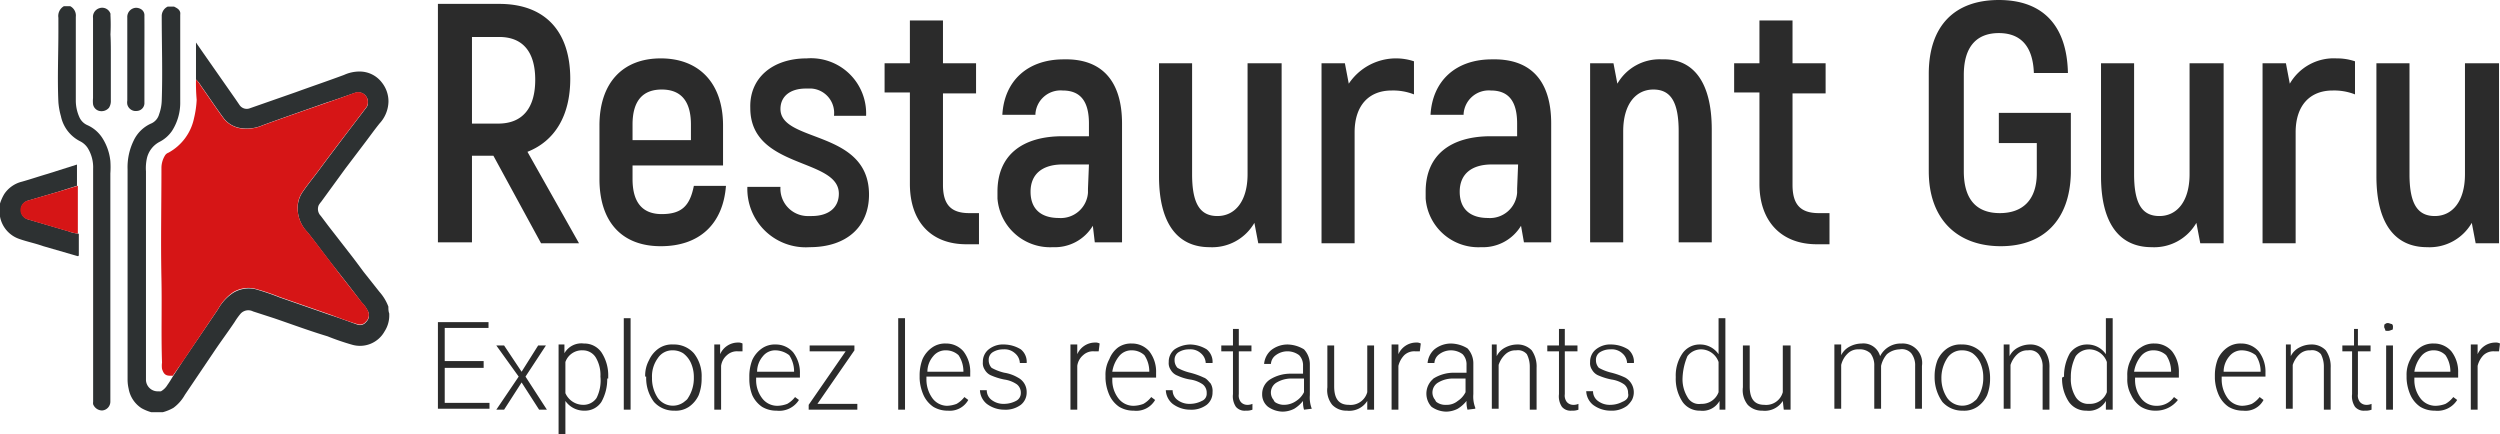
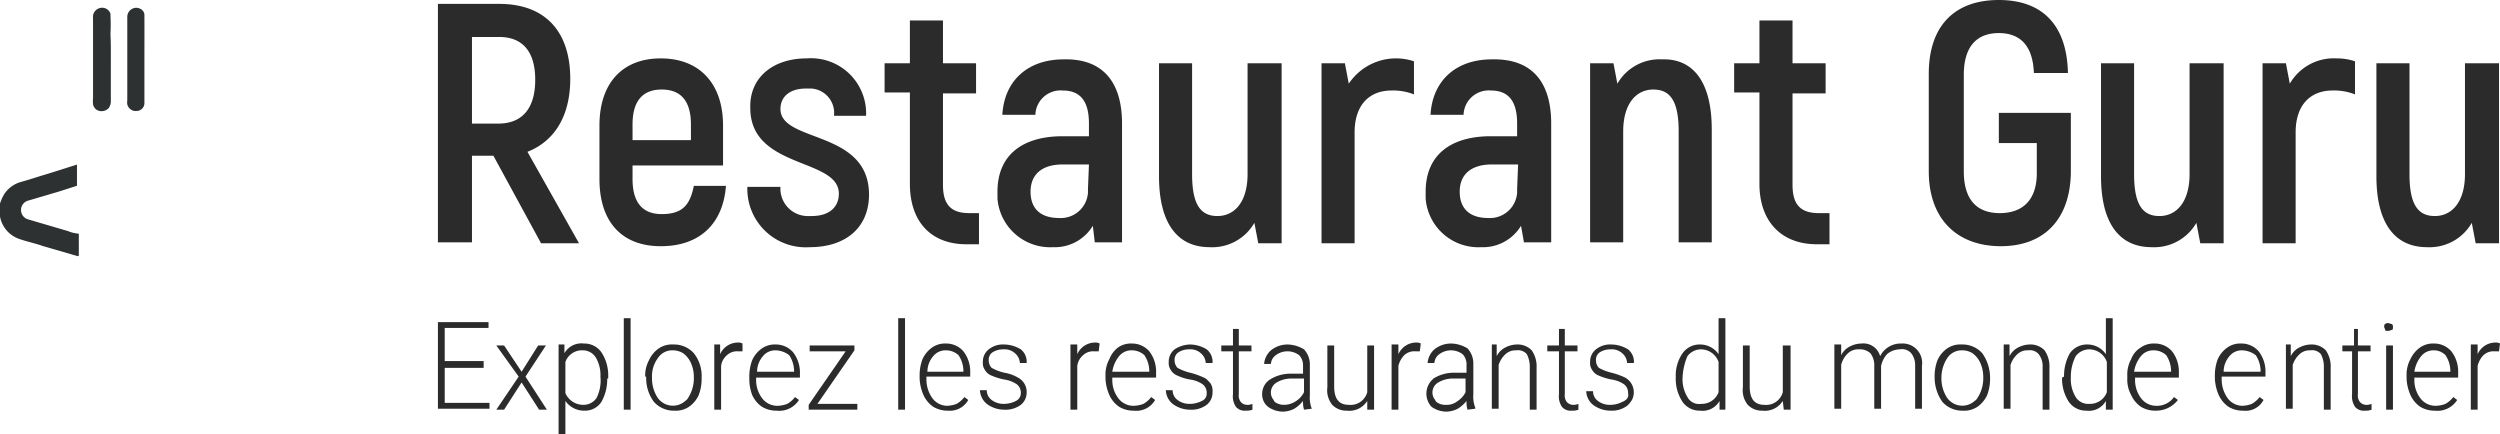
<svg xmlns="http://www.w3.org/2000/svg" id="Слой_1" data-name="Слой 1" viewBox="0 0 256.9 44.6">
  <defs>
    <style>.cls-1{fill:#2b2b2b}.cls-2{fill:#2d3132}.cls-3{fill:#d61516}</style>
  </defs>
  <path class="cls-1" d="M50.7 16h-2.2v8.9H45V.4h6.3c4.7 0 7.3 2.8 7.3 7.7 0 3.8-1.6 6.4-4.4 7.5l5.3 9.4h-3.9zm-2.2-3.3h2.7c2.5 0 3.8-1.6 3.8-4.5s-1.3-4.4-3.7-4.4h-2.8zM74.6 19.1c-.3 3.9-2.7 6.2-6.7 6.2s-6.3-2.5-6.3-6.9v-5.5C61.6 8.5 64 6 67.9 6s6.4 2.5 6.4 6.9V17H65v1.4c0 2.5 1.1 3.6 3 3.6 2.1 0 2.9-.9 3.3-2.9zM65 12.8v1.6h6v-1.6c0-2.5-1.1-3.6-3-3.6s-3 1.1-3 3.6zM76.8 19.2h3.4a2.82 2.82 0 002.7 3h.5c1.8 0 2.8-.9 2.8-2.3 0-3.7-9.1-2.5-9.1-8.8C77 8 79.4 6 82.9 6a5.67 5.67 0 016.1 5.9h-3.3a2.51 2.51 0 00-2.3-2.8h-.6c-1.6 0-2.6.8-2.6 2.1 0 3.5 9.1 2.1 9.1 8.8 0 3.3-2.3 5.4-6.1 5.4a6 6 0 01-6.4-6.2zM100.6 21.9v3.2h-1.3c-3.7 0-5.8-2.4-5.8-6.2V9.5h-2.6v-3h2.6V2.1h3.4v4.4h3.4v3.1h-3.4V19c0 2 .8 2.9 2.7 2.9zM115.3 12.7v12.2h-2.8l-.2-1.7a4.56 4.56 0 01-4.1 2.2 5.43 5.43 0 01-5.7-5v-.7c0-3.8 2.6-5.7 6.7-5.7h2.7v-1.3c0-2.2-.8-3.4-2.7-3.4a2.59 2.59 0 00-2.8 2.4v.1H103c.2-3.5 2.6-5.7 6.3-5.7 4-.1 6 2.3 6 6.6zm-3.4 4.2h-2.7c-2.1 0-3.3 1-3.3 2.8s1.1 2.7 2.9 2.7a2.8 2.8 0 003-2.6v-.4zM131.7 6.5V25h-2.4l-.4-2.1a5 5 0 01-4.6 2.5c-3.2 0-5.2-2.3-5.2-7.3V6.5h3.4v11.4c0 3 .8 4.3 2.6 4.3s3.1-1.5 3.1-4.3V6.5zM145.3 6.3v3.4a5.87 5.87 0 00-2.3-.4c-2.3 0-3.8 1.5-3.8 4.3V25h-3.4V6.5h2.4l.4 2.1a5.83 5.83 0 016.7-2.3zM159.4 12.7v12.2h-2.8l-.3-1.7a4.56 4.56 0 01-4.1 2.2 5.43 5.43 0 01-5.7-5v-.7c0-3.8 2.6-5.7 6.7-5.7h2.7v-1.3c0-2.2-.8-3.4-2.7-3.4a2.59 2.59 0 00-2.8 2.4v.1H147c.2-3.5 2.6-5.7 6.3-5.7 4.1-.1 6.1 2.3 6.1 6.6zm-3.4 4.2h-2.7c-2.1 0-3.3 1-3.3 2.8s1.1 2.7 2.9 2.7a2.8 2.8 0 003-2.6v-.4zM175.9 13.3v11.6h-3.4V13.5c0-3-.8-4.3-2.6-4.3s-3.1 1.5-3.1 4.3v11.4h-3.4V6.5h2.4l.4 2.1a5 5 0 014.6-2.5c3.1-.1 5.1 2.2 5.1 7.2zM188 21.9v3.2h-1.3c-3.7 0-5.9-2.4-5.9-6.2V9.5h-2.6v-3h2.6V2.1h3.4v4.4h3.4v3.1h-3.4V19c0 2 .8 2.9 2.7 2.9zM198.2 17.6v-10c0-5 2.7-7.6 7.2-7.6s7 2.6 7.1 7.5H209c-.1-2.8-1.4-4.1-3.6-4.1s-3.6 1.3-3.6 4.3v9.9c0 3 1.4 4.3 3.7 4.3s3.8-1.3 3.8-4.1v-3.1h-3.9v-3.1h7.4v6.2c-.1 4.8-2.8 7.5-7.2 7.5s-7.4-2.7-7.4-7.7zM228.5 6.5V25h-2.4l-.4-2.1a5 5 0 01-4.6 2.5c-3.2 0-5.2-2.3-5.2-7.3V6.5h3.4v11.4c0 3 .8 4.3 2.6 4.3s3.1-1.5 3.1-4.3V6.5zM242 6.3v3.4a5.87 5.87 0 00-2.3-.4c-2.3 0-3.8 1.5-3.8 4.3V25h-3.4V6.5h2.4l.4 2.1a5.21 5.21 0 014.8-2.6 5.82 5.82 0 011.9.3zM256.8 6.5V25h-2.4l-.4-2.1a5 5 0 01-4.6 2.5c-3.2 0-5.2-2.3-5.2-7.3V6.5h3.4v11.4c0 3 .8 4.3 2.6 4.3s3.1-1.5 3.1-4.3V6.5zM49.7 37.8h-4v3.6h4.6v.6H45v-8.9h5.2v.6h-4.5v3.4h4zM53.6 38.2l1.7-2.7h.8L54 38.7l2.2 3.4h-.8l-1.8-2.8-1.8 2.8H51l2.3-3.4-2.3-3.2h.8zM62.4 38.9a4.75 4.75 0 01-.6 2.4 2 2 0 01-1.7.9 2.33 2.33 0 01-2-1v3.4h-.7v-9.2h.6v.9a2 2 0 012-1 2.14 2.14 0 011.8.9 4.3 4.3 0 01.7 2.5v.2zm-.7-.2a3.51 3.51 0 00-.5-2 1.56 1.56 0 00-1.3-.7 1.8 1.8 0 00-1.8 1.2v3.2a2 2 0 001.8 1.2 1.62 1.62 0 001.4-.7 4 4 0 00.4-2.2zM64.8 42.1h-.7v-9.4h.7zM66.3 38.7a3.29 3.29 0 01.4-1.7 2.94 2.94 0 011-1.2 2.41 2.41 0 011.5-.4 2.72 2.72 0 012.1.9 3.75 3.75 0 01.8 2.5v.1a4.67 4.67 0 01-.3 1.7 2.94 2.94 0 01-1 1.2 2.41 2.41 0 01-1.5.4 2.72 2.72 0 01-2.1-.9 4.07 4.07 0 01-.8-2.4v-.2zm.7.2a3.61 3.61 0 00.6 2 1.91 1.91 0 002.7.4c.1-.1.3-.2.4-.4a3.7 3.7 0 00.6-2.1v-.1a3.53 3.53 0 00-.3-1.4 2.54 2.54 0 00-.8-1 2 2 0 00-1.1-.3 1.76 1.76 0 00-1.5.8 3.17 3.17 0 00-.6 2zM76.3 36.1h-.5a1.5 1.5 0 00-1.1.4 1.74 1.74 0 00-.6 1.1v4.5h-.7v-6.7h.6v1a2 2 0 011.8-1.2.9.9 0 01.5.1zM79.8 42.2a2.82 2.82 0 01-1.5-.4 2.94 2.94 0 01-1-1.2A4.53 4.53 0 0177 39v-.3a4.67 4.67 0 01.3-1.7 2.94 2.94 0 011-1.2 2.3 2.3 0 011.4-.4 2.34 2.34 0 011.8.8 3.41 3.41 0 01.7 2.2v.4h-4.5v.2a3.08 3.08 0 00.6 1.9 1.94 1.94 0 001.6.8 3 3 0 001-.2 2.7 2.7 0 00.8-.7l.4.3a2.39 2.39 0 01-2.3 1.1zm-.1-6.2a1.61 1.61 0 00-1.3.6 2.45 2.45 0 00-.6 1.6h3.8v-.1a3 3 0 00-.5-1.6 2.39 2.39 0 00-1.4-.5zM84 41.5h4.1v.6h-5v-.5l3.8-5.5h-3.7v-.6h4.6v.5zM93 42.1h-.7v-9.4h.7zM97.4 42.2a2.82 2.82 0 01-1.5-.4 2.94 2.94 0 01-1-1.2 4.71 4.71 0 01-.4-1.7v-.3a4.67 4.67 0 01.3-1.7 2.94 2.94 0 011-1.2 2.3 2.3 0 011.4-.4 2.34 2.34 0 011.8.8 3.41 3.41 0 01.7 2.2v.4h-4.5v.3a3.29 3.29 0 00.6 1.9 1.9 1.9 0 001.5.8 3 3 0 001-.2 2.7 2.7 0 00.8-.7l.4.3a2.17 2.17 0 01-2.1 1.1zm-.2-6.2a1.61 1.61 0 00-1.3.6 2.45 2.45 0 00-.6 1.6H99v-.1a3 3 0 00-.5-1.6 1.9 1.9 0 00-1.3-.5zM104.9 40.4a1.09 1.09 0 00-.4-.9 3 3 0 00-1.3-.5 6.47 6.47 0 01-1.3-.4 1.34 1.34 0 01-.7-.6 1.2 1.2 0 01-.2-.8 1.61 1.61 0 01.6-1.3 2.35 2.35 0 011.6-.5 3.37 3.37 0 011.7.5 1.64 1.64 0 01.6 1.4h-.7a1.39 1.39 0 00-.5-1 1.59 1.59 0 00-1.2-.4 2 2 0 00-1.1.3.91.91 0 00-.4.8 1.14 1.14 0 00.3.8 5 5 0 001.3.5 3.94 3.94 0 011.4.5 1.65 1.65 0 01.9 1.5 1.61 1.61 0 01-.6 1.3 2.62 2.62 0 01-1.7.5 3 3 0 01-1.8-.6 1.91 1.91 0 01-.7-1.4h.7a1.23 1.23 0 00.5 1 2 2 0 001.3.4 2.66 2.66 0 001.2-.3.89.89 0 00.5-.8zM112.9 36.1h-.5a1.5 1.5 0 00-1.1.4 1.74 1.74 0 00-.6 1.1v4.5h-.7v-6.7h.7v1a2 2 0 011.8-1.2.9.9 0 01.5.1zM116.5 42.2a2.82 2.82 0 01-1.5-.4 2.94 2.94 0 01-1-1.2 4.71 4.71 0 01-.4-1.7v-.3a3.29 3.29 0 01.4-1.7 2.73 2.73 0 01.9-1.2 2.3 2.3 0 011.4-.4 2.34 2.34 0 011.8.8 3.41 3.41 0 01.7 2.2v.5h-4.5v.2a3.08 3.08 0 00.6 1.9 1.94 1.94 0 001.6.8 3 3 0 001-.2 2.7 2.7 0 00.8-.7l.4.3a2.23 2.23 0 01-2.2 1.1zm-.2-6.2a1.61 1.61 0 00-1.3.6 3.29 3.29 0 00-.7 1.6h3.8v-.1a3 3 0 00-.5-1.6 1.9 1.9 0 00-1.3-.5zM124 40.4a1.09 1.09 0 00-.4-.9 3 3 0 00-1.3-.5 5 5 0 01-1.3-.4 1.34 1.34 0 01-.7-.6 1.2 1.2 0 01-.2-.8 1.61 1.61 0 01.6-1.3 3 3 0 011.6-.5 3.37 3.37 0 011.7.5 1.64 1.64 0 01.6 1.4h-.7a1.39 1.39 0 00-.5-1 1.59 1.59 0 00-1.2-.4 2 2 0 00-1.1.3.91.91 0 00-.4.8 1.14 1.14 0 00.3.8 5 5 0 001.3.5 7.84 7.84 0 011.4.5c.3.1.5.4.7.6a1.49 1.49 0 01.2.9 1.61 1.61 0 01-.6 1.3 2.62 2.62 0 01-1.7.5 3 3 0 01-1.8-.6 1.91 1.91 0 01-.7-1.4h.7a1.23 1.23 0 00.5 1 2 2 0 001.3.4 2.66 2.66 0 001.2-.3.79.79 0 00.5-.8zM127.3 33.8v1.7h1.3v.6h-1.3v4.4a1.08 1.08 0 00.2.8.86.86 0 00.6.3 1.27 1.27 0 00.6-.1v.6a1.7 1.7 0 01-.7.1 1.16 1.16 0 01-1-.4 1.94 1.94 0 01-.3-1.3v-4.4h-1.2v-.6h1.2v-1.7zM134 42.1a2.77 2.77 0 01-.1-.9 3.45 3.45 0 01-.9.8 2.66 2.66 0 01-1.2.3 2.69 2.69 0 01-1.5-.5 1.61 1.61 0 01-.6-1.3 1.76 1.76 0 01.8-1.5 3.94 3.94 0 012.1-.6h1.3v-.8a1.5 1.5 0 00-.4-1.1 2 2 0 00-2.4 0 1.19 1.19 0 00-.5.9h-.7a2.1 2.1 0 01.7-1.4 2.72 2.72 0 011.7-.6 3.37 3.37 0 011.7.5 2.27 2.27 0 01.6 1.6v3.1a3.18 3.18 0 00.2 1.4zm-2.1-.5a2.2 2.2 0 001.3-.4 2.28 2.28 0 00.8-.9v-1.4h-1.2a2.93 2.93 0 00-1.6.4 1.19 1.19 0 00-.4 1.7c.1.1.1.2.2.3s.5.3.9.3zM140.5 41.2a2.18 2.18 0 01-2.1 1 2 2 0 01-1.5-.6 2.38 2.38 0 01-.5-1.8v-4.3h.7v4.2c0 1.3.5 1.9 1.5 1.9a1.77 1.77 0 001.9-1.3v-4.8h.7v6.6h-.7zM145.9 36.1h-.5a1.5 1.5 0 00-1.1.4 2.38 2.38 0 00-.6 1.1v4.5h-.7v-6.7h.7v1a2 2 0 011.8-1.2.9.9 0 01.5.1zM150.8 42.1a2.77 2.77 0 01-.1-.9 3.45 3.45 0 01-.9.8 2.66 2.66 0 01-1.2.3 2.69 2.69 0 01-1.5-.5 2 2 0 010-2.7l.2-.2a3.94 3.94 0 012.1-.6h1.3v-.8a1.5 1.5 0 00-.4-1.1 2 2 0 00-2.4 0 1.19 1.19 0 00-.5.9h-.7a2.1 2.1 0 01.7-1.4 2.72 2.72 0 011.7-.6 3.37 3.37 0 011.7.5 2.27 2.27 0 01.6 1.6v3.1a3.18 3.18 0 00.2 1.4v.1zm-2.2-.5a1.75 1.75 0 001.2-.4 2.28 2.28 0 00.8-.9v-1.4h-1.2a2.93 2.93 0 00-1.6.4 1.19 1.19 0 00-.4 1.7c.1.1.1.2.2.3a1.49 1.49 0 001 .3zM153.8 35.5v1.1a2 2 0 01.9-.9 2.66 2.66 0 011.2-.3 2 2 0 011.5.6 2.9 2.9 0 01.5 1.8v4.3h-.7v-4.4a2.77 2.77 0 00-.3-1.3 1.19 1.19 0 00-1.1-.4 1.5 1.5 0 00-1.1.4 2.59 2.59 0 00-.7 1.1V42h-.7v-6.6h.5zM160.8 33.8v1.7h1.3v.6h-1.3v4.4a1.08 1.08 0 00.2.8.86.86 0 00.6.3 1.27 1.27 0 00.6-.1v.6a1.7 1.7 0 01-.7.1 1.16 1.16 0 01-1-.4 1.94 1.94 0 01-.3-1.3v-4.4H159v-.6h1.2v-1.7zM167.3 40.4a1.09 1.09 0 00-.4-.9 3 3 0 00-1.3-.5 6.47 6.47 0 01-1.3-.4 1.34 1.34 0 01-.7-.6 1.2 1.2 0 01-.2-.8 1.61 1.61 0 01.6-1.3 2.35 2.35 0 011.6-.5 3.37 3.37 0 011.7.5 1.64 1.64 0 01.6 1.4h-.7a1.39 1.39 0 00-.5-1 1.59 1.59 0 00-1.2-.4 2 2 0 00-1.1.3.91.91 0 00-.4.8 1.14 1.14 0 00.3.8 5 5 0 001.3.5 7.84 7.84 0 011.4.5 1.73 1.73 0 01.7 2.3 2.65 2.65 0 01-.5.6 2.62 2.62 0 01-1.7.5 3 3 0 01-1.8-.6 1.91 1.91 0 01-.7-1.4h.7a1.23 1.23 0 00.5 1 2 2 0 001.3.4 2.66 2.66 0 001.2-.3q.75-.3.6-.9zM172.2 38.7a4 4 0 01.7-2.4 2.14 2.14 0 011.8-.9 2.28 2.28 0 011.9 1v-3.7h.7v9.4h-.6v-.9a2 2 0 01-2 1 2.14 2.14 0 01-1.8-.9 4.3 4.3 0 01-.7-2.5zm.7.1a3.51 3.51 0 00.5 2 1.34 1.34 0 001.4.7 1.83 1.83 0 001.8-1.2v-3.1a1.92 1.92 0 00-1.8-1.3 1.75 1.75 0 00-1.4.7 6.31 6.31 0 00-.5 2.2zM183.2 41.2a2.18 2.18 0 01-2.1 1 2 2 0 01-1.5-.6 2.38 2.38 0 01-.5-1.8v-4.3h.7v4.2c0 1.3.5 1.9 1.5 1.9a1.77 1.77 0 001.9-1.3v-4.8h.8v6.6h-.7zM189.2 35.5v1a2 2 0 01.9-.9 2.66 2.66 0 011.2-.3 1.77 1.77 0 011.9 1.3 2.37 2.37 0 012.2-1.3 2 2 0 012.1 2.3V42h-.7v-4.4a2 2 0 00-.4-1.3 1.29 1.29 0 00-1.2-.4 2.11 2.11 0 00-1.3.5 2.73 2.73 0 00-.6 1.2V42h-.7v-4.4a2 2 0 00-.4-1.3 1.59 1.59 0 00-1.2-.4 1.5 1.5 0 00-1.1.4 2.4 2.4 0 00-.7 1.2V42h-.7v-6.6h.7zM198.8 38.7a4.67 4.67 0 01.3-1.7 2.94 2.94 0 011-1.2 2.41 2.41 0 011.5-.4 2.72 2.72 0 012.1.9 4.38 4.38 0 01.8 2.5v.1a4.67 4.67 0 01-.3 1.7 2.94 2.94 0 01-1 1.2 2.41 2.41 0 01-1.5.4 2.72 2.72 0 01-2.1-.9 4.38 4.38 0 01-.8-2.5zm.7.2a3.61 3.61 0 00.6 2 1.91 1.91 0 002.7.4c.1-.1.3-.2.4-.4a3.7 3.7 0 00.6-2.1v-.1a3.53 3.53 0 00-.3-1.4 2.54 2.54 0 00-.8-1 2 2 0 00-1.1-.3 1.76 1.76 0 00-1.5.8 3.7 3.7 0 00-.6 2.1zM206.5 35.5v1.1a2 2 0 01.9-.9 2.66 2.66 0 011.2-.3 2 2 0 011.5.6 2.9 2.9 0 01.5 1.8v4.3h-.7v-4.4a2 2 0 00-.4-1.3 1.19 1.19 0 00-1.1-.4 1.5 1.5 0 00-1.1.4 2.59 2.59 0 00-.7 1.1V42h-.7v-6.6h.6zM212.1 38.7a4.75 4.75 0 01.6-2.4 2.14 2.14 0 011.8-.9 2.28 2.28 0 011.9 1v-3.7h.7v9.4h-.7v-.9a2 2 0 01-2 1 2.14 2.14 0 01-1.8-.9 4.3 4.3 0 01-.7-2.5zm.7.1a3.51 3.51 0 00.5 2 1.51 1.51 0 001.4.7 1.83 1.83 0 001.8-1.2v-3.1a1.92 1.92 0 00-1.8-1.3 1.75 1.75 0 00-1.4.7 4.66 4.66 0 00-.5 2.2zM221.5 42.2a2.82 2.82 0 01-1.5-.4 2.94 2.94 0 01-1-1.2 3.29 3.29 0 01-.4-1.7v-.3a3.29 3.29 0 01.4-1.7 2.34 2.34 0 011-1.2 2.3 2.3 0 011.4-.4 2.34 2.34 0 011.8.8 3.41 3.41 0 01.7 2.2v.5h-4.5v.2a3.08 3.08 0 00.6 1.9 1.94 1.94 0 001.6.8 2.14 2.14 0 001.8-.9l.4.3a2.83 2.83 0 01-2.3 1.1zm-.2-6.2a1.61 1.61 0 00-1.3.6 3.29 3.29 0 00-.7 1.6h3.8v-.1a3 3 0 00-.5-1.6 1.9 1.9 0 00-1.3-.5zM230.5 42.2a2.82 2.82 0 01-1.5-.4 2.94 2.94 0 01-1-1.2 4.71 4.71 0 01-.4-1.7v-.3a4.67 4.67 0 01.3-1.7 2.94 2.94 0 011-1.2 2.3 2.3 0 011.4-.4 2.34 2.34 0 011.8.8 3.41 3.41 0 01.7 2.2v.4h-4.5v.3a3.29 3.29 0 00.6 1.9 1.9 1.9 0 001.5.8 3 3 0 001-.2 2.7 2.7 0 00.8-.7l.4.3a2.08 2.08 0 01-2.1 1.1zm-.1-6.2a1.61 1.61 0 00-1.3.6 2.45 2.45 0 00-.6 1.6h3.8v-.1a3 3 0 00-.5-1.6 2.39 2.39 0 00-1.4-.5zM235.4 35.5v1.1a2 2 0 01.9-.9 2.66 2.66 0 011.2-.3 2 2 0 011.5.6 2.9 2.9 0 01.5 1.8v4.3h-.7v-4.4a2.77 2.77 0 00-.3-1.3 1.19 1.19 0 00-1.1-.4 1.5 1.5 0 00-1.1.4 2.59 2.59 0 00-.7 1.1V42h-.7v-6.6h.5zM242.3 33.8v1.7h1.3v.6h-1.3v4.4a1.08 1.08 0 00.2.8.86.86 0 00.6.3 1.27 1.27 0 00.6-.1v.6a1.7 1.7 0 01-.7.1 1.16 1.16 0 01-1-.4 1.94 1.94 0 01-.3-1.3v-4.4h-1v-.6h1.2v-1.7zM245 33.6c0-.1 0-.3.1-.3a.37.37 0 01.3-.1c.1 0 .3.1.4.1a.37.37 0 01.1.3c0 .1 0 .3-.1.3s-.2.1-.4.1-.3 0-.3-.1-.1-.2-.1-.3zm.9 8.5h-.7v-6.6h.7zM250.2 42.2a2.82 2.82 0 01-1.5-.4 2.94 2.94 0 01-1-1.2 4.71 4.71 0 01-.4-1.7v-.3a3.29 3.29 0 01.4-1.7 2.94 2.94 0 011-1.2 2.3 2.3 0 011.4-.4 2.34 2.34 0 011.8.8 3.41 3.41 0 01.7 2.2v.5h-4.5v.2a3.08 3.08 0 00.6 1.9 1.94 1.94 0 001.6.8 3 3 0 001-.2 2.7 2.7 0 00.8-.7l.4.3a2.39 2.39 0 01-2.3 1.1zm-.1-6.2a1.61 1.61 0 00-1.3.6 3.29 3.29 0 00-.7 1.6h3.7v-.1a3 3 0 00-.5-1.6 1.66 1.66 0 00-1.2-.5zM256.8 36.1h-.5a1.5 1.5 0 00-1.1.4 2.38 2.38 0 00-.6 1.1v4.5h-.7v-6.7h.7v1a2 2 0 011.8-1.2.9.9 0 01.5.1z" />
-   <path class="cls-2" d="M20.14 8.17v-3.8l.75 1.08 3.3 4.72.43.63a.89.89 0 001.07.32l4.66-1.63c1.68-.61 3.36-1.18 5-1.79A3.84 3.84 0 0137 7.35a2.87 2.87 0 012.24 1.13 3.12 3.12 0 01.68 1.94 3.42 3.42 0 01-.92 2.27c-.57.71-1.1 1.46-1.66 2.19l-1.85 2.44L33 20.74a2.22 2.22 0 00-.25.35 1 1 0 00.21 1.09c.36.47.71.95 1.08 1.42l1.81 2.33c.51.65 1 1.31 1.51 2L39 30a4.83 4.83 0 01.91 1.51c0 .23 0 .47.09.71v.27a3 3 0 01-.48 1.56 2.89 2.89 0 01-3.28 1.39 25.27 25.27 0 01-2.58-.88C31.8 34 30 33.33 28.16 32.7L26 32a1.07 1.07 0 00-1.29.25 7.12 7.12 0 00-.6.84c-.67 1-1.35 1.91-2 2.87L19 40.57a4.2 4.2 0 01-1.18 1.34 4.55 4.55 0 01-1.1.45h-1.17a4.58 4.58 0 01-1-.41 3 3 0 01-1.33-2 4.15 4.15 0 01-.11-.93V17.4a6.23 6.23 0 01.62-2.94 3.59 3.59 0 011.85-1.79 1.44 1.44 0 00.77-.93 4.57 4.57 0 00.27-1.38c.1-2.89 0-5.79 0-8.68a1.07 1.07 0 01.61-1h.66c.26.14.55.26.63.6a1 1 0 010 .24v8.94a5.34 5.34 0 01-.85 3 3.46 3.46 0 01-1.3 1.13 2.55 2.55 0 00-1.28 1.7 4.77 4.77 0 00-.09 1.32v21.48a1.21 1.21 0 001.31 1.12.85.85 0 00.23 0 1.84 1.84 0 00.67-.66c.21-.29.39-.6.58-.91L18.86 37l3.54-5.21a4.83 4.83 0 011.6-1.72 3.11 3.11 0 012.19-.37 25.7 25.7 0 012.56.87l5.14 1.79c1 .32 1.89.66 2.85 1a.78.78 0 00.88-.27.92.92 0 00.24-1 3.19 3.19 0 00-.69-1c-1-1.35-2.07-2.69-3.1-4-.82-1.06-1.62-2.15-2.46-3.21a3.51 3.51 0 01-1-2.84 2.93 2.93 0 01.42-1.2c.53-.8 1.15-1.54 1.72-2.31.79-1.07 1.59-2.12 2.38-3.17s1.66-2.17 2.48-3.26a.78.78 0 00.2-.55 1 1 0 00-.93-1.06 1.16 1.16 0 00-.42.06c-1 .34-2 .71-2.93 1-2.18.77-4.36 1.52-6.52 2.31a4.09 4.09 0 01-2.29.3 2.7 2.7 0 01-1.72-1c-.81-1.1-1.57-2.25-2.36-3.37a3 3 0 00-.5-.62zM7.22.64a1.08 1.08 0 01.57 1.09v8.56a4.17 4.17 0 00.39 1.8 1.6 1.6 0 00.82.78 3.53 3.53 0 011.56 1.38 5.43 5.43 0 01.78 2.29 9.11 9.11 0 010 1.28v23.45a.91.91 0 01-.85.91 1 1 0 01-.92-.64 1 1 0 010-.25V17.35A3.76 3.76 0 009 15.19a2 2 0 00-.74-.66 3.74 3.74 0 01-2-2.59A7.24 7.24 0 016 10.49c-.11-2.42 0-4.85 0-7.24V1.82A1.16 1.16 0 016.56.64z" />
  <path class="cls-2" d="M8 24c.12 0 .1.09.1.16v2c0 .18-.07.18-.19.14l-3.45-1c-.85-.3-1.66-.46-2.46-.74a3 3 0 01-2-2.31v-1.33a4.5 4.5 0 01.45-1 3.06 3.06 0 011.8-1.25c.89-.25 1.77-.55 2.66-.81l3-.95v2.18L6 19.7l-3.12.92a1 1 0 00-.68 1.24 1 1 0 00.68.68L7 23.75A3.3 3.3 0 008 24zM11.39 6.1v4.21a1.29 1.29 0 01-.19.76 1 1 0 01-.94.34.85.85 0 01-.7-.71 3.21 3.21 0 010-.62V1.85a.93.93 0 01.63-1 .9.9 0 011.16.55.57.57 0 010 .14 19.05 19.05 0 010 2c.05.81.04 1.71.04 2.56zM14.84 6.11v4.42a.81.81 0 01-.76.87.89.89 0 01-1-.68 1.27 1.27 0 010-.39V1.8a.94.94 0 01.89-1 1 1 0 01.48.12.72.72 0 01.39.7c.01 1.51 0 3 0 4.49z" />
-   <path class="cls-3" d="M8 24a3.91 3.91 0 01-.9-.2l-4.28-1.26a1 1 0 01-.68-1.24 1 1 0 01.68-.68L6 19.7l2-.61zM20.14 8.17a3.17 3.17 0 01.49.65c.79 1.12 1.55 2.27 2.36 3.37a2.79 2.79 0 001.72 1 4.18 4.18 0 002.29-.31c2.16-.79 4.34-1.54 6.52-2.3 1-.34 2-.71 2.93-1.05a1 1 0 011.29.58 1 1 0 01.06.42.81.81 0 01-.2.55c-.82 1.09-1.65 2.17-2.48 3.26s-1.59 2.1-2.38 3.17c-.57.77-1.19 1.51-1.72 2.31A2.83 2.83 0 0030.6 21a3.53 3.53 0 001 2.84c.84 1.05 1.64 2.14 2.46 3.2 1 1.35 2.08 2.69 3.1 4a3.19 3.19 0 01.69 1 .92.92 0 01-.24 1 .78.78 0 01-.88.27c-1-.3-1.9-.65-2.85-1l-5.14-1.79a23.32 23.32 0 00-2.56-.86A3.05 3.05 0 0024 30a4.93 4.93 0 00-1.57 1.73L18.88 37l-1.12 1.61h-.27c-.54 0-.69-.25-.84-.7a2.41 2.41 0 010-.65c-.1-2.87 0-5.73-.06-8.61-.08-3.8 0-7.62 0-11.44a2.46 2.46 0 01.37-1.24.69.69 0 01.35-.28 5.24 5.24 0 002.63-3.55 10 10 0 00.27-1.88 20 20 0 01-.07-2.09z" />
</svg>